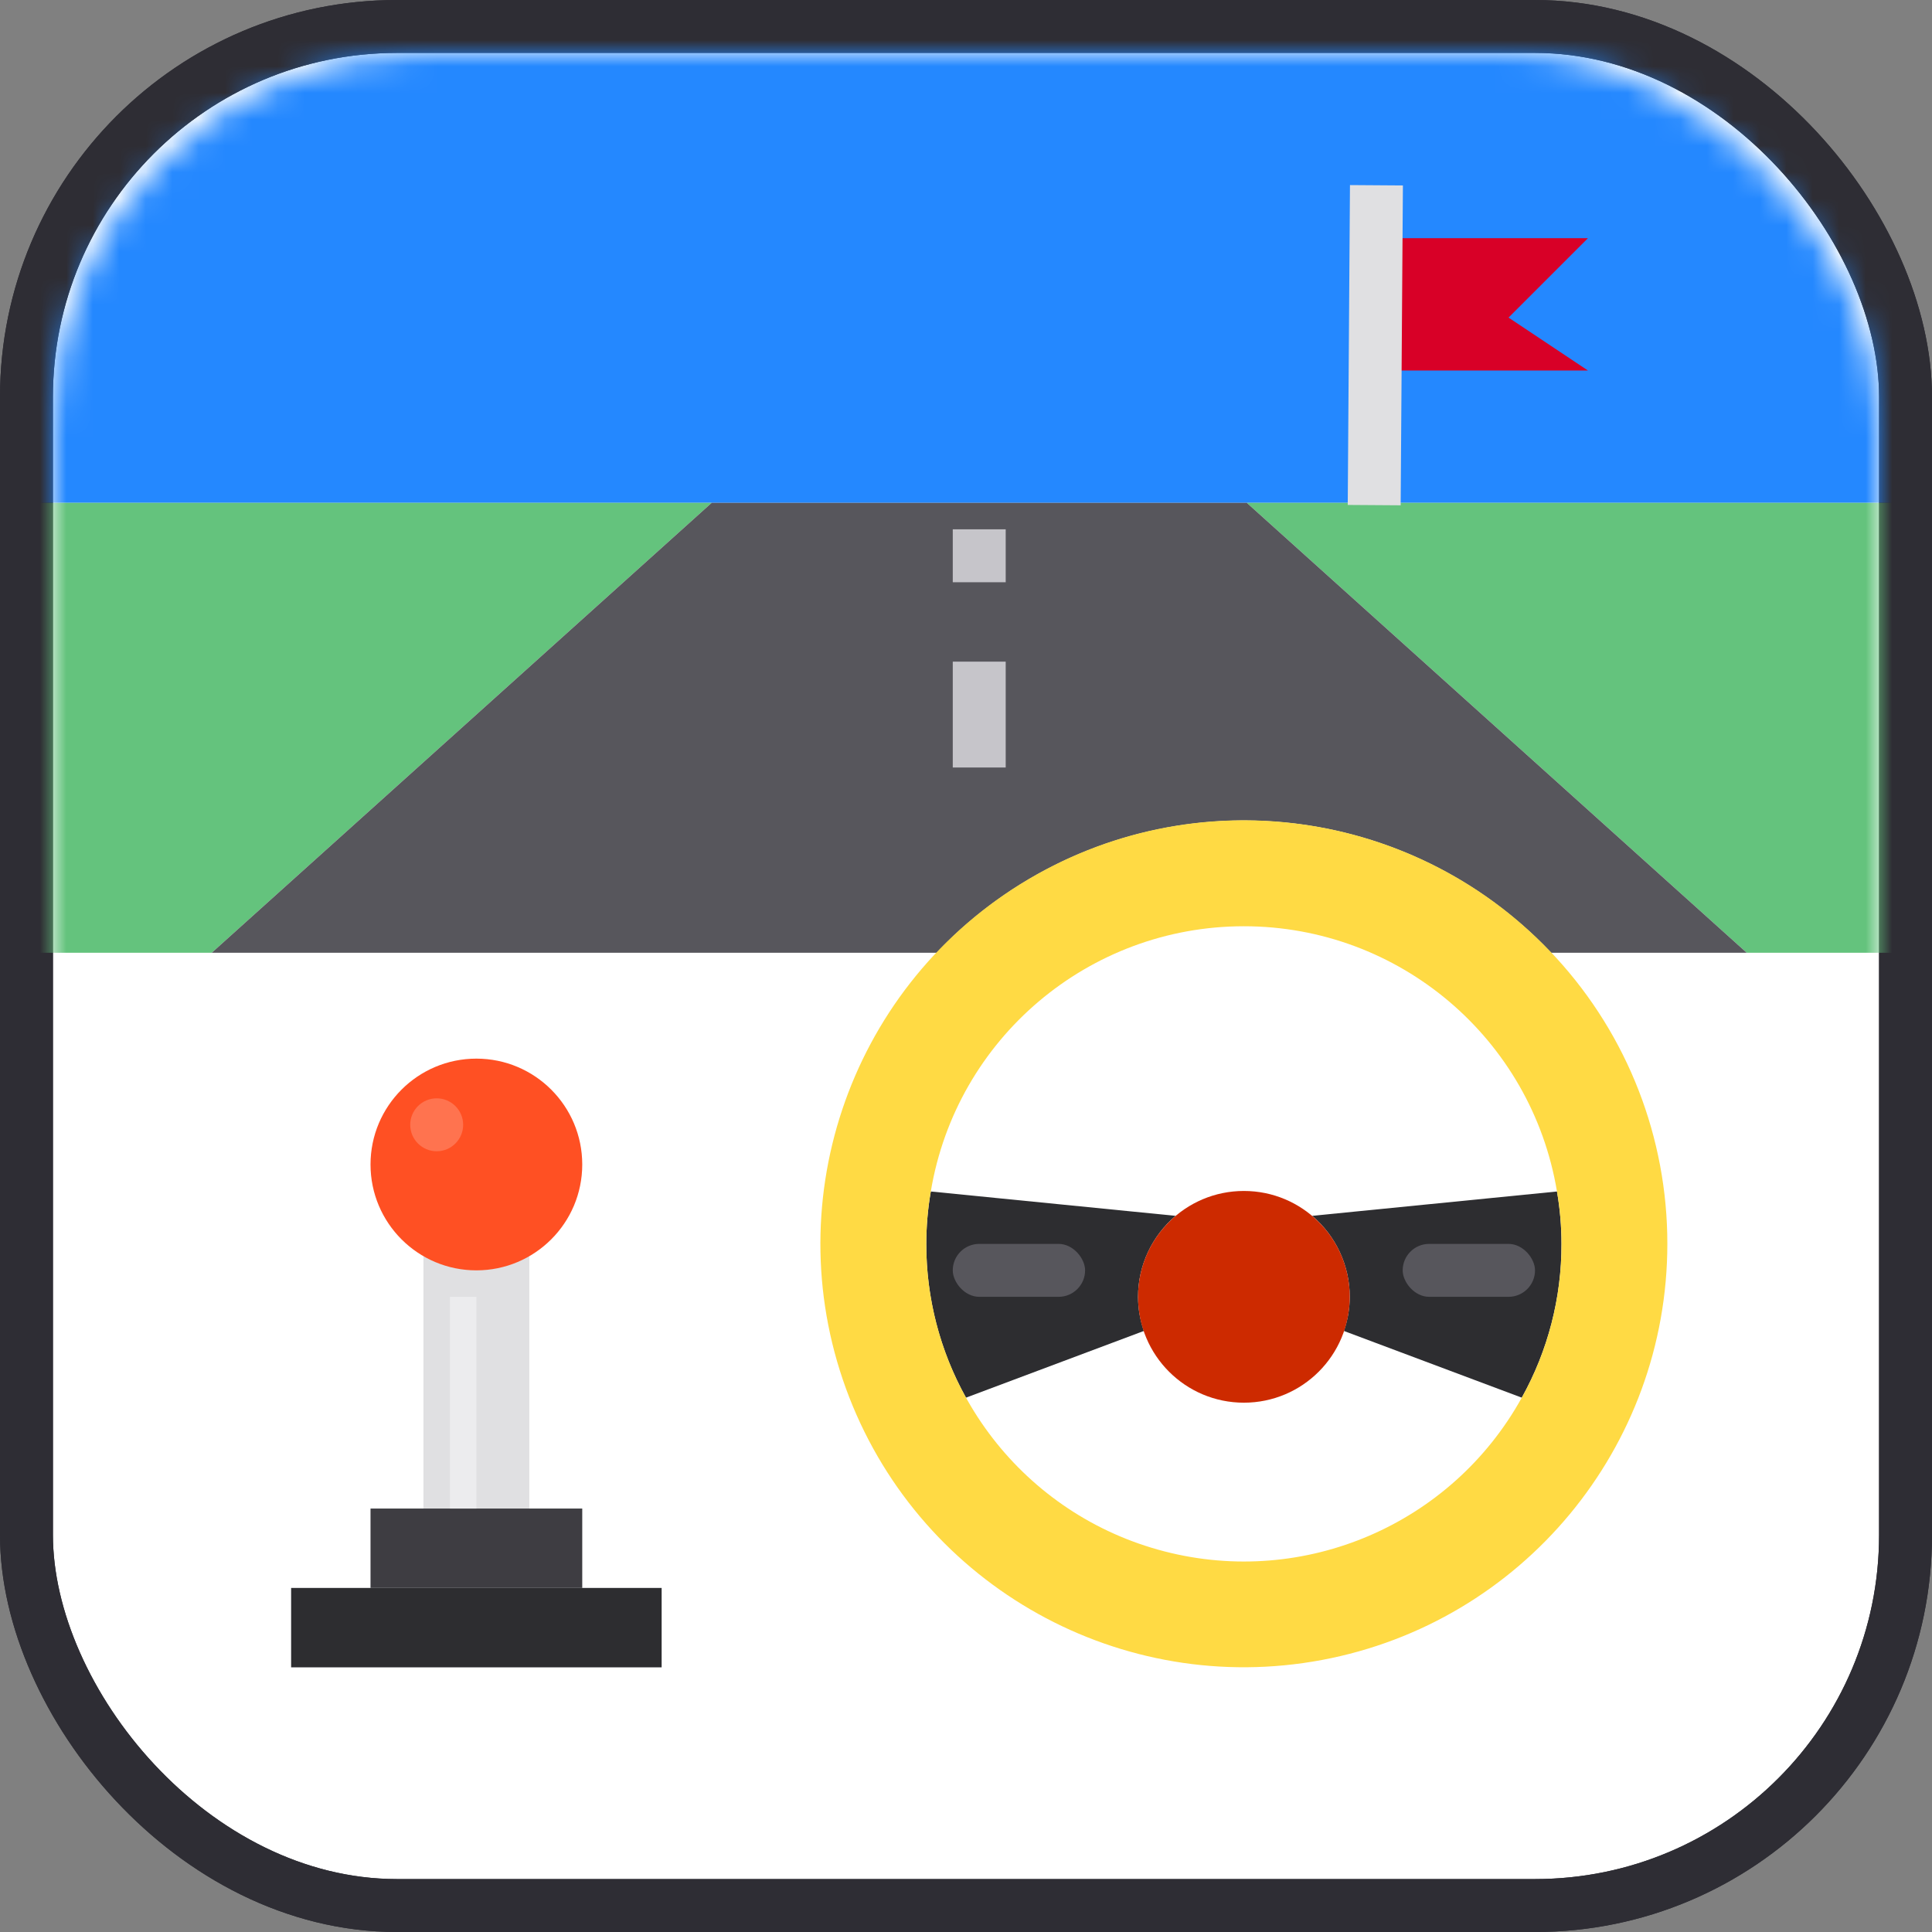
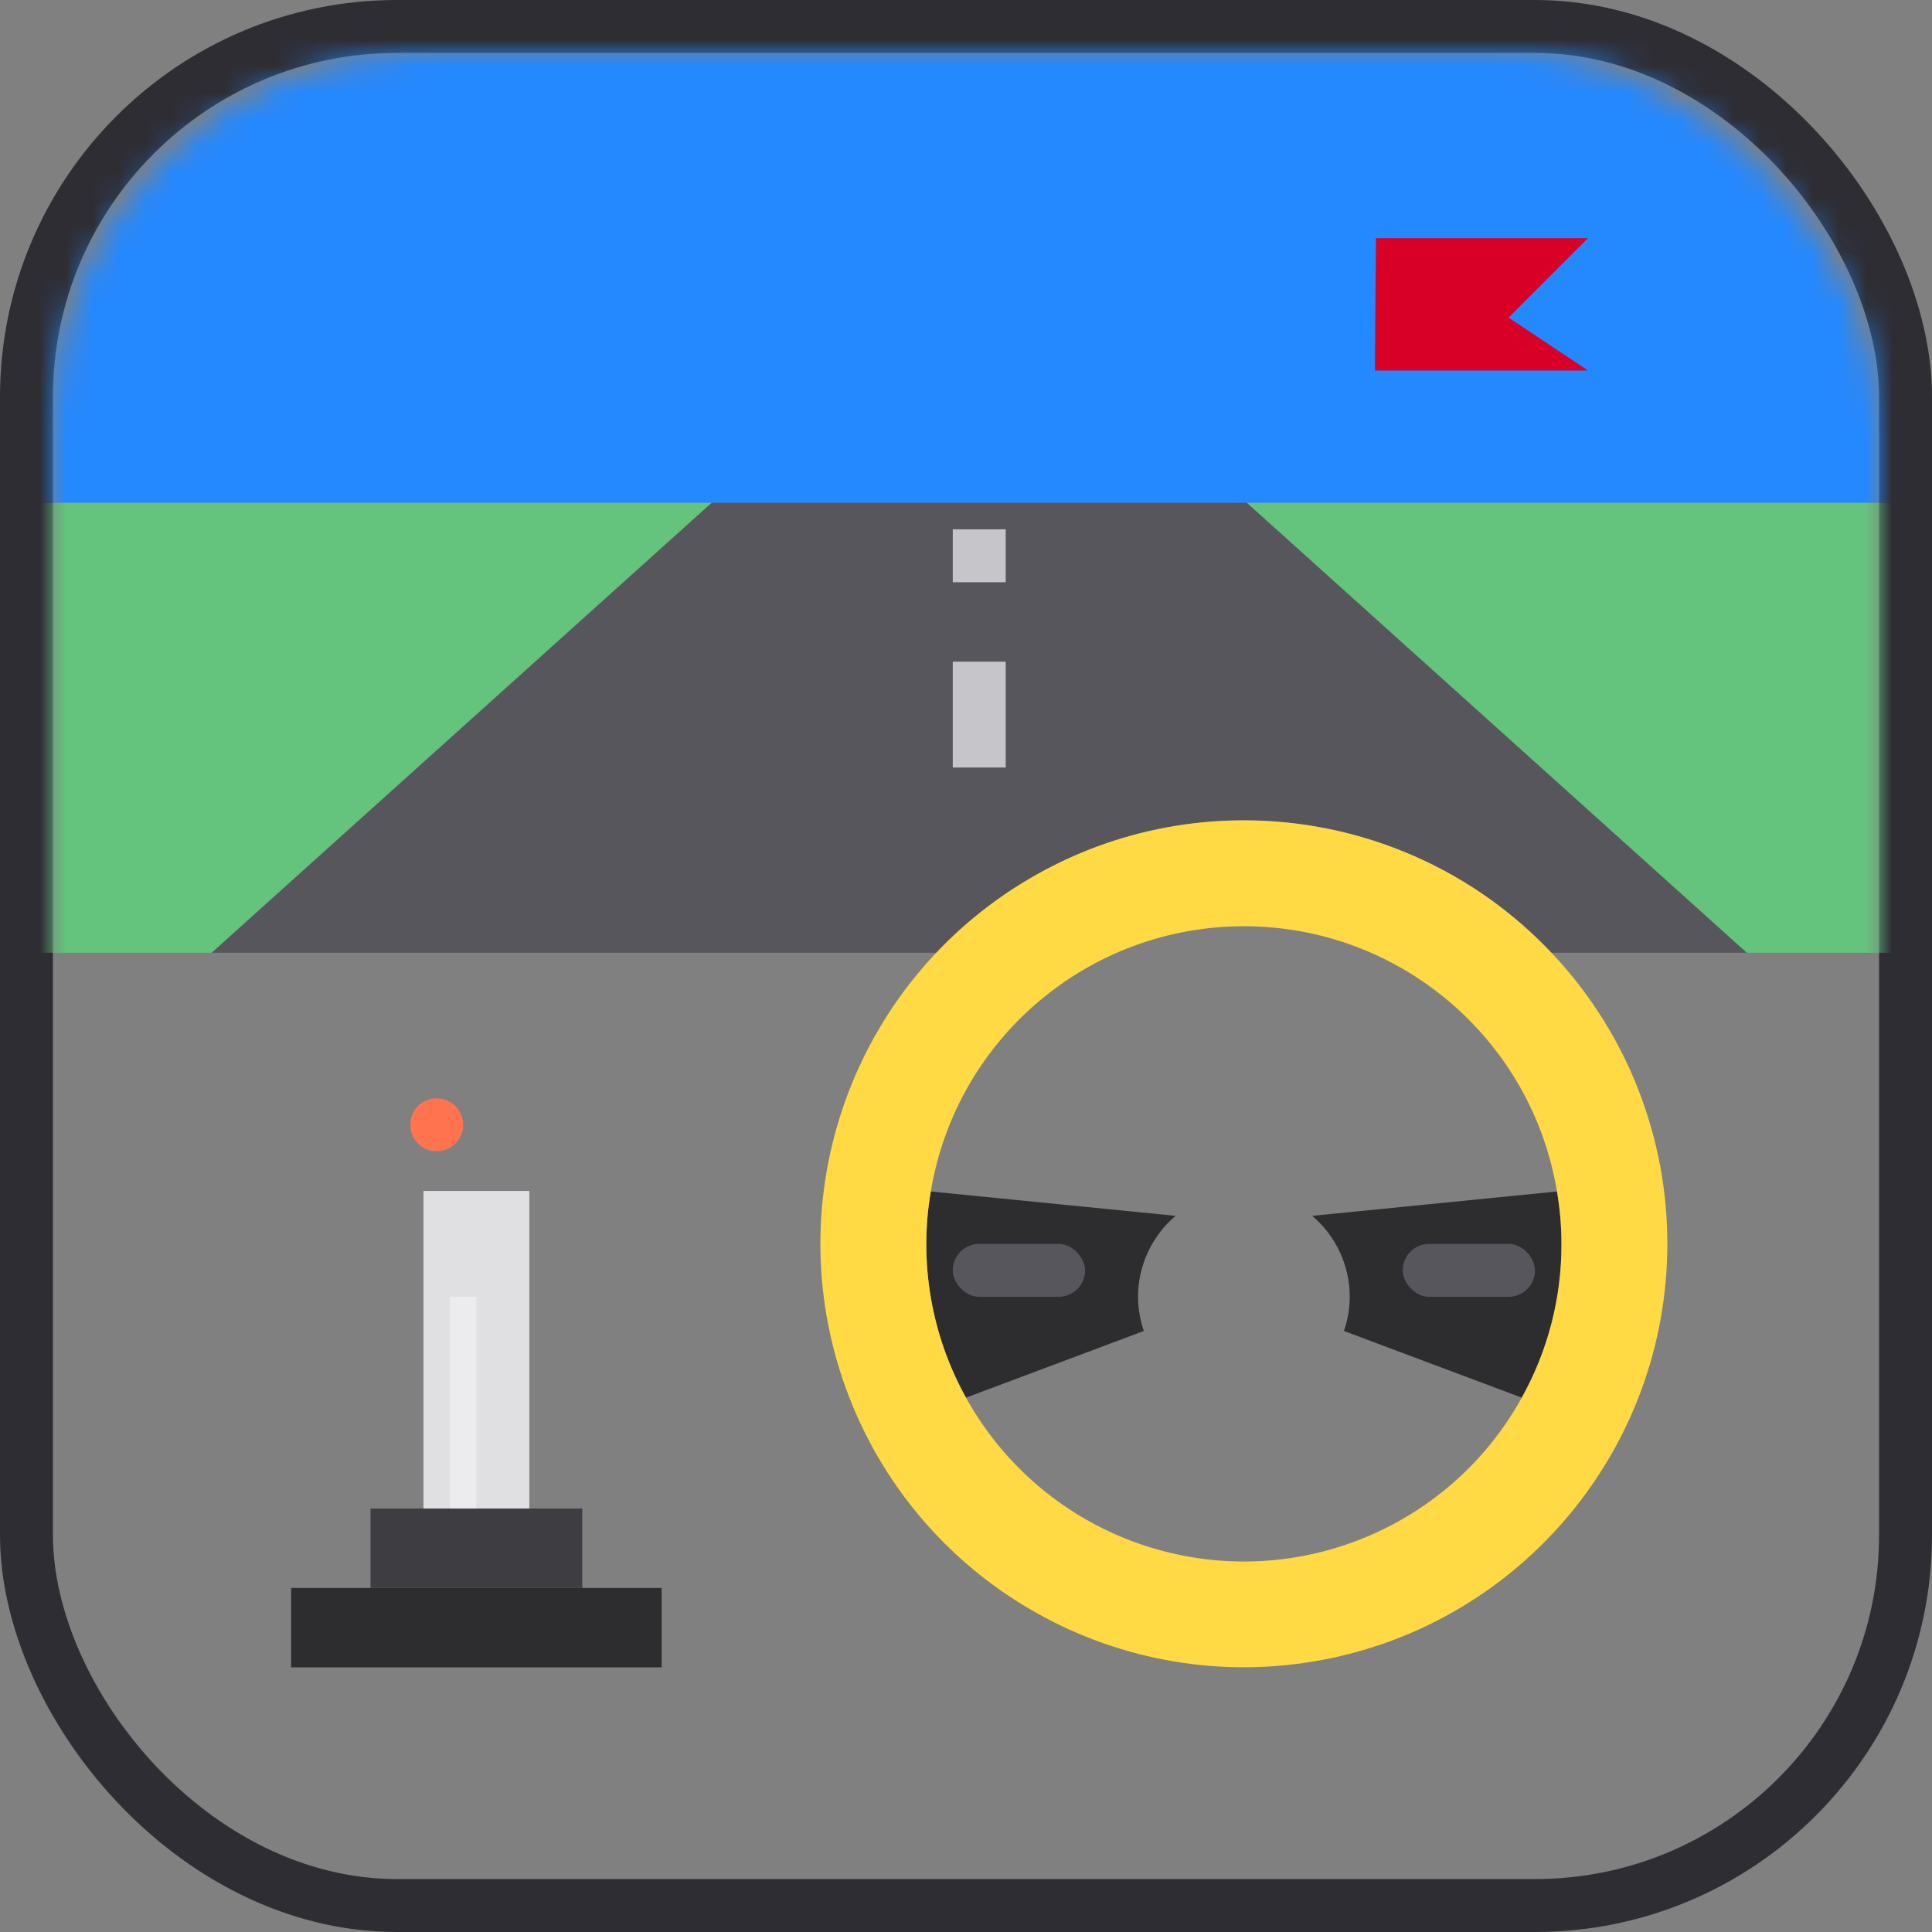
<svg xmlns="http://www.w3.org/2000/svg" xmlns:xlink="http://www.w3.org/1999/xlink" width="800px" height="800px" viewBox="0 0 73 73" version="1.1">
  <rect x="0" y="0" width="73" height="73" fill="#808080" stroke="none" />
  <title>the-modern-web/performance-api</title>
  <desc>Created with Sketch.</desc>
  <defs>
    <rect id="path-1" x="5" y="2" width="69" height="69" rx="14">

</rect>
  </defs>
  <g id="the-modern-web/performance-api" stroke="none" stroke-width="1" fill="none" fill-rule="evenodd">
    <g id="container" transform="translate(-3, 0)">
-       <rect id="mask" stroke="#2E2D34" stroke-width="2" fill="#FFFFFF" fill-rule="nonzero" x="4" y="1" width="71" height="71" rx="14">
- 
- </rect>
      <mask id="mask-2" fill="white">
        <use xlink:href="#path-1">

</use>
      </mask>
      <rect stroke="#2E2D34" stroke-width="2" x="4" y="1" width="71" height="71" rx="14">

</rect>
      <g id="racing-game" mask="url(#mask-2)" fill-rule="nonzero">
        <polygon id="Shape" fill="#2488FF" points="4 0 77 0 77 19 4 19">

</polygon>
        <polygon id="Shape" fill="#D80027" points="63 9 60 12 63 14 55 14 54.95 14 54.99 9 55 9">

</polygon>
        <polygon id="Shape" fill="#64C37D" points="29.89 19 11 36 0.622 36 0.622 19">

</polygon>
        <polygon id="Shape" fill="#64C37D" points="54.91 19 79 19 77 36 69 36 50.11 19">

</polygon>
        <g id="Group" transform="translate(11, 19)" fill="#57565C">
          <path d="M58,17 L50.61,17 C47.592,13.808 43.393,12 39,12 C34.607,12 30.408,13.808 27.39,17 L0,17 L18.89,0 L39.11,0 L58,17 Z" id="Shape">

</path>
        </g>
        <g id="Group-2" transform="translate(33, 30)">
          <path d="M5.17,15.02 L14.42,15.94 C13.52,16.702 13.001,17.821 13,19 C13.001,19.439 13.076,19.875 13.22,20.29 L6.5,22.81 C5.511,21.034 4.994,19.033 5,17 C5,16.336 5.057,15.674 5.17,15.02 Z" id="Shape" fill="#2D2D30">

</path>
          <path d="M28.83,15.02 C28.943,15.674 29,16.336 29,17 C29.006,19.033 28.489,21.034 27.5,22.81 L20.78,20.29 C20.924,19.875 20.999,19.439 21,19 C20.999,17.821 20.48,16.702 19.58,15.94 L28.83,15.02 Z" id="Shape" fill="#2D2D30">

</path>
          <path d="M28.8,6.19 C23.601,0.512 15.094,-0.658 8.555,3.406 C2.016,7.469 -0.702,15.614 2.086,22.79 C4.874,29.966 12.378,34.139 19.946,32.722 C27.513,31.305 32.998,24.699 33,17 C33.004,12.998 31.505,9.14 28.8,6.19 Z M27.5,22.81 C24.851,27.598 19.298,29.988 14,28.619 C8.701,27.251 5,22.472 5,17 C5,16.336 5.057,15.674 5.17,15.02 C6.133,9.237 11.137,4.998 17,4.998 C22.863,4.998 27.867,9.237 28.83,15.02 C28.943,15.674 29,16.336 29,17 C29.006,19.033 28.489,21.034 27.5,22.81 Z" id="Shape" fill="#FFDA44">

</path>
          <rect id="Rectangle-path" fill="#57565C" x="6" y="17" width="5" height="2" rx="1">

</rect>
          <rect id="Rectangle-path" fill="#57565C" x="23" y="17" width="5" height="2" rx="1">

</rect>
-           <circle id="Oval" fill="#CD2A00" cx="17" cy="19" r="4">
- 
- </circle>
        </g>
        <polygon id="Shape" fill="#C6C5CA" points="39 20 41 20 41 22 39 22">

</polygon>
        <polygon id="Shape" fill="#C6C5CA" points="39 25 41 25 41 29 39 29">
- 
- </polygon>
-         <polygon id="Shape" fill="#E0E0E2" transform="translate(54.966, 13.043) rotate(-89.599) translate(-54.966, -13.043) " points="48.923 12.043 61.009 12.043 61.009 14.043 48.923 14.043">

</polygon>
        <g id="Group-3" transform="translate(14, 40)">
          <polygon id="Shape" fill="#E0E0E2" points="5 5 9 5 9 17 5 17">

</polygon>
          <polygon id="Shape" fill="#3E3D42" points="3 17 11 17 11 20 3 20">

</polygon>
          <polygon id="Shape" fill="#2D2D30" points="0 20 14 20 14 23 0 23">

</polygon>
-           <path d="M7,0 C9.209,0 11,1.791 11,4 C11,6.209 9.209,8 7,8 C4.791,8 3,6.209 3,4 C3,1.791 4.791,0 7,0 Z" id="Shape" fill="#FF5023">
- 
- </path>
          <circle id="Oval" fill="#FF734F" cx="5.5" cy="2.5" r="1">

</circle>
          <polygon id="Shape" fill="#ECECEE" points="6 9 7 9 7 17 6 17">

</polygon>
        </g>
      </g>
    </g>
  </g>
</svg>